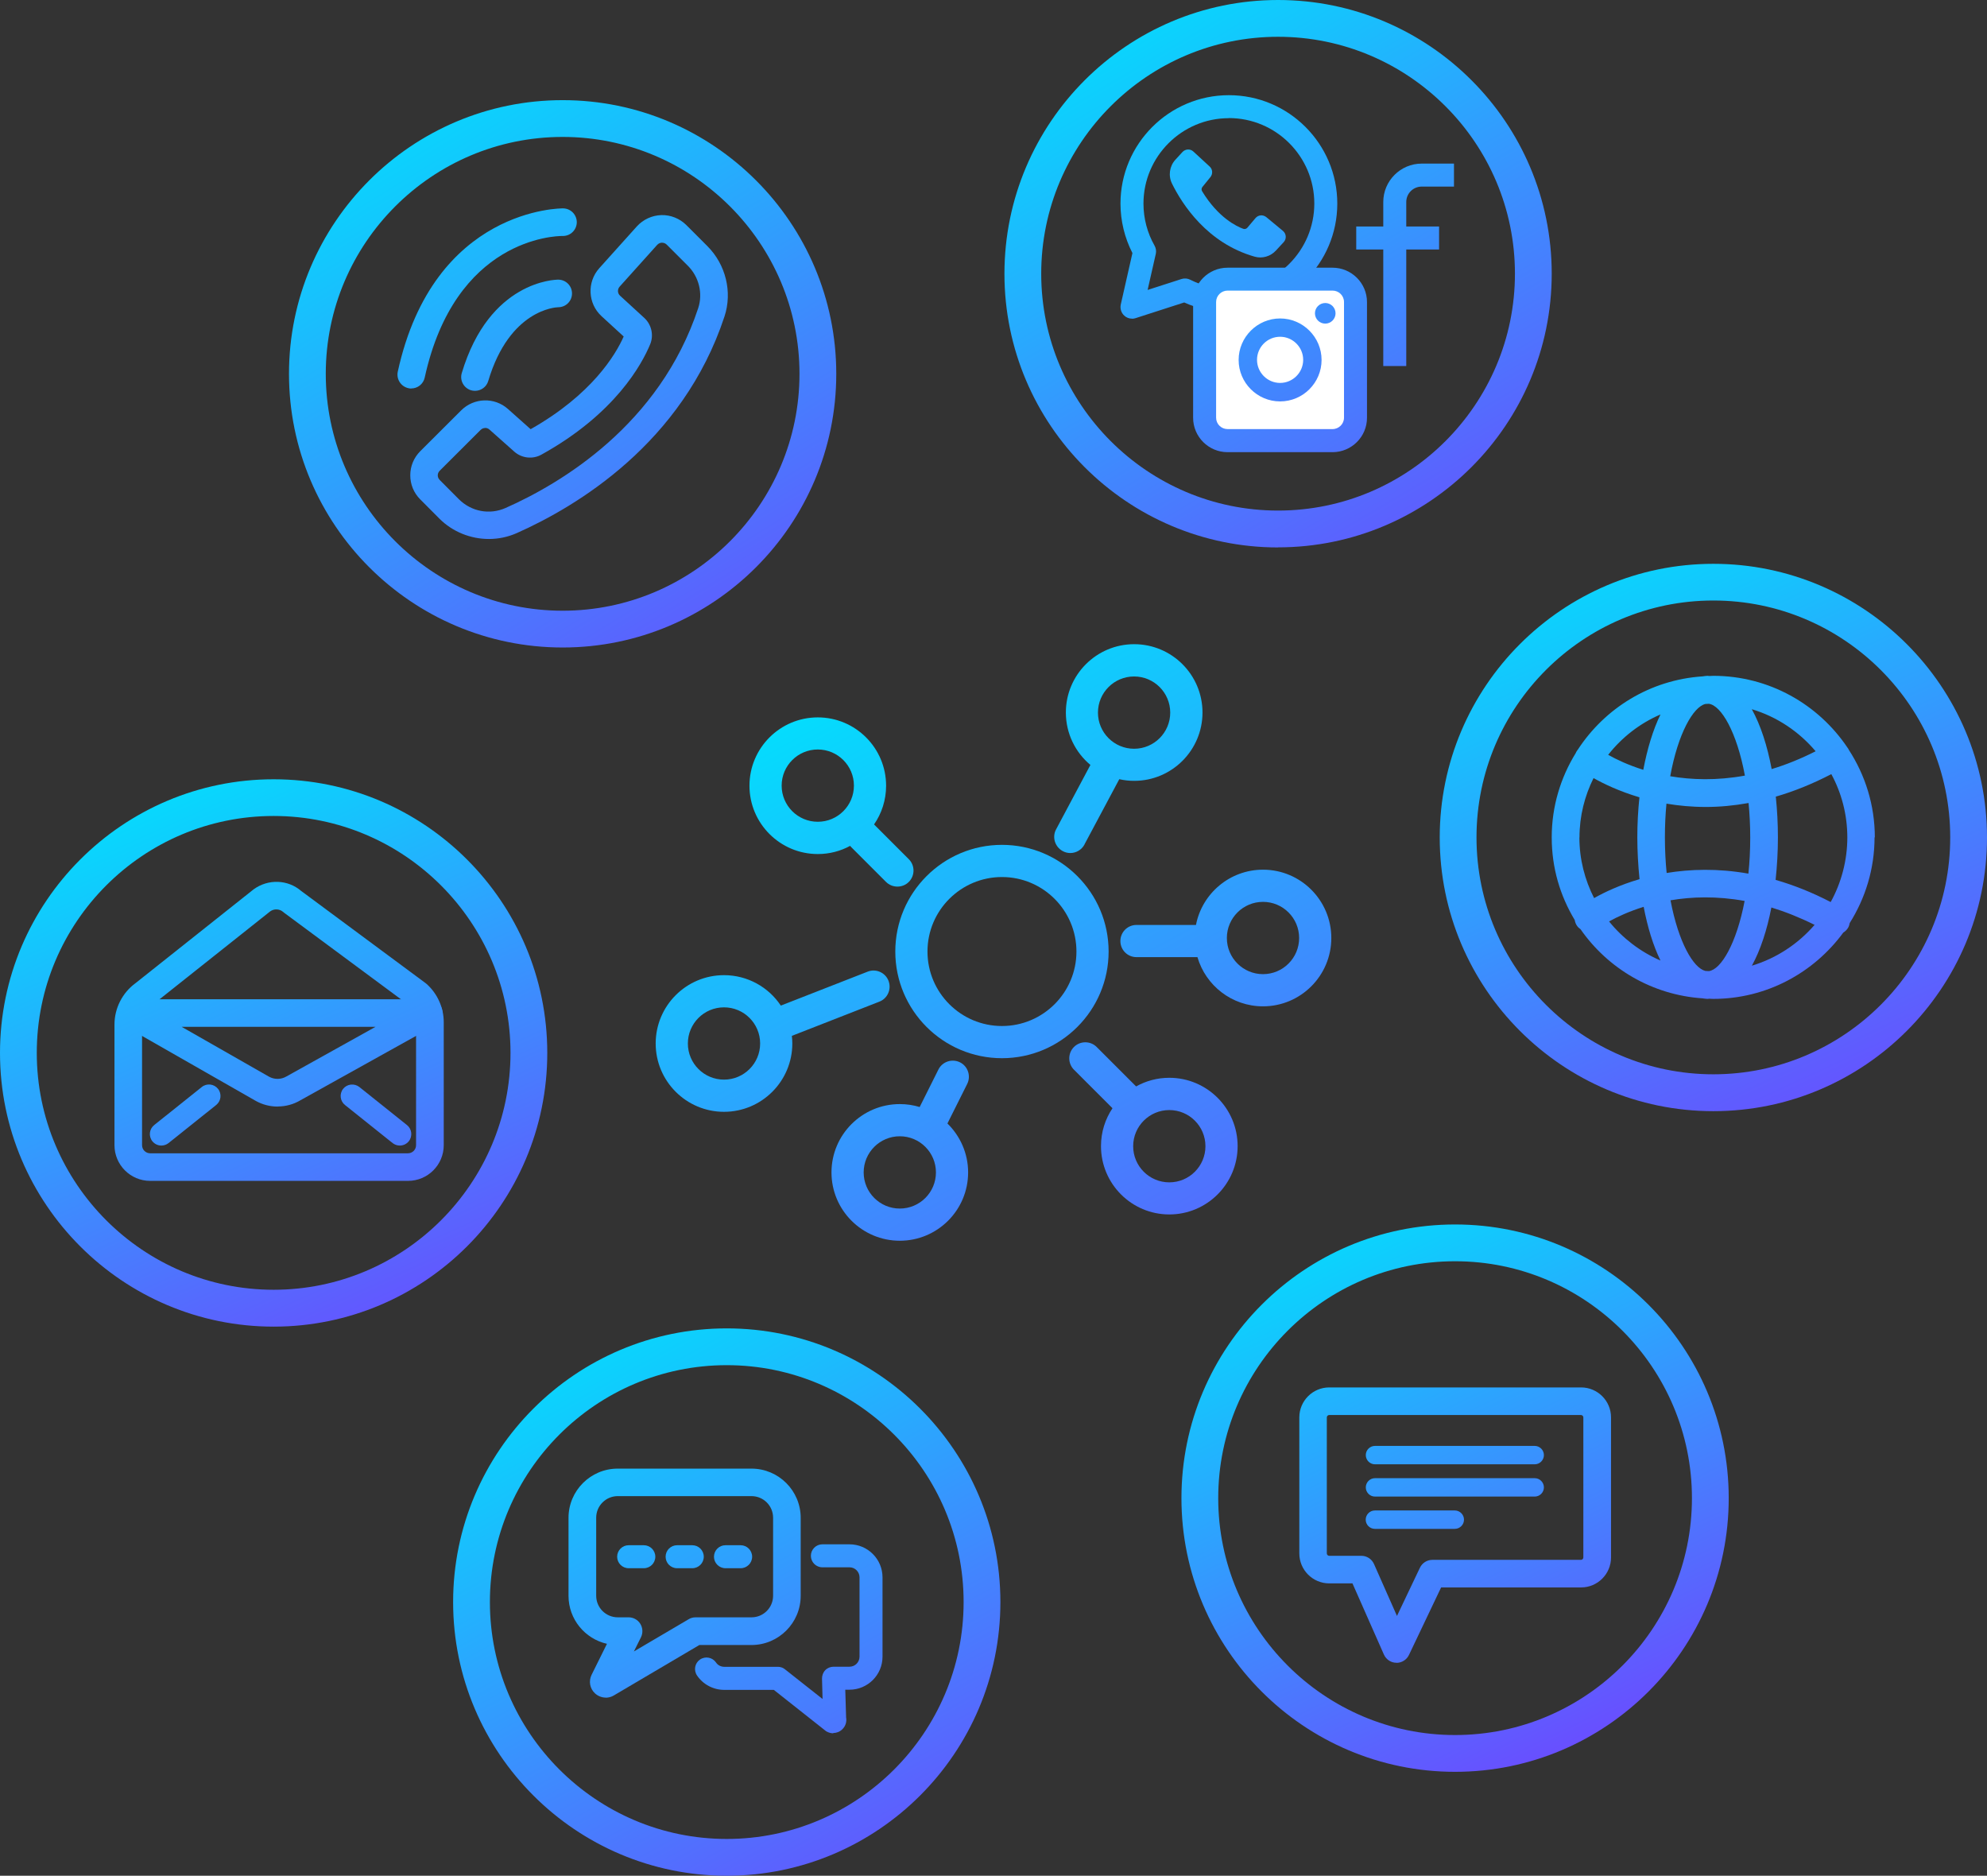
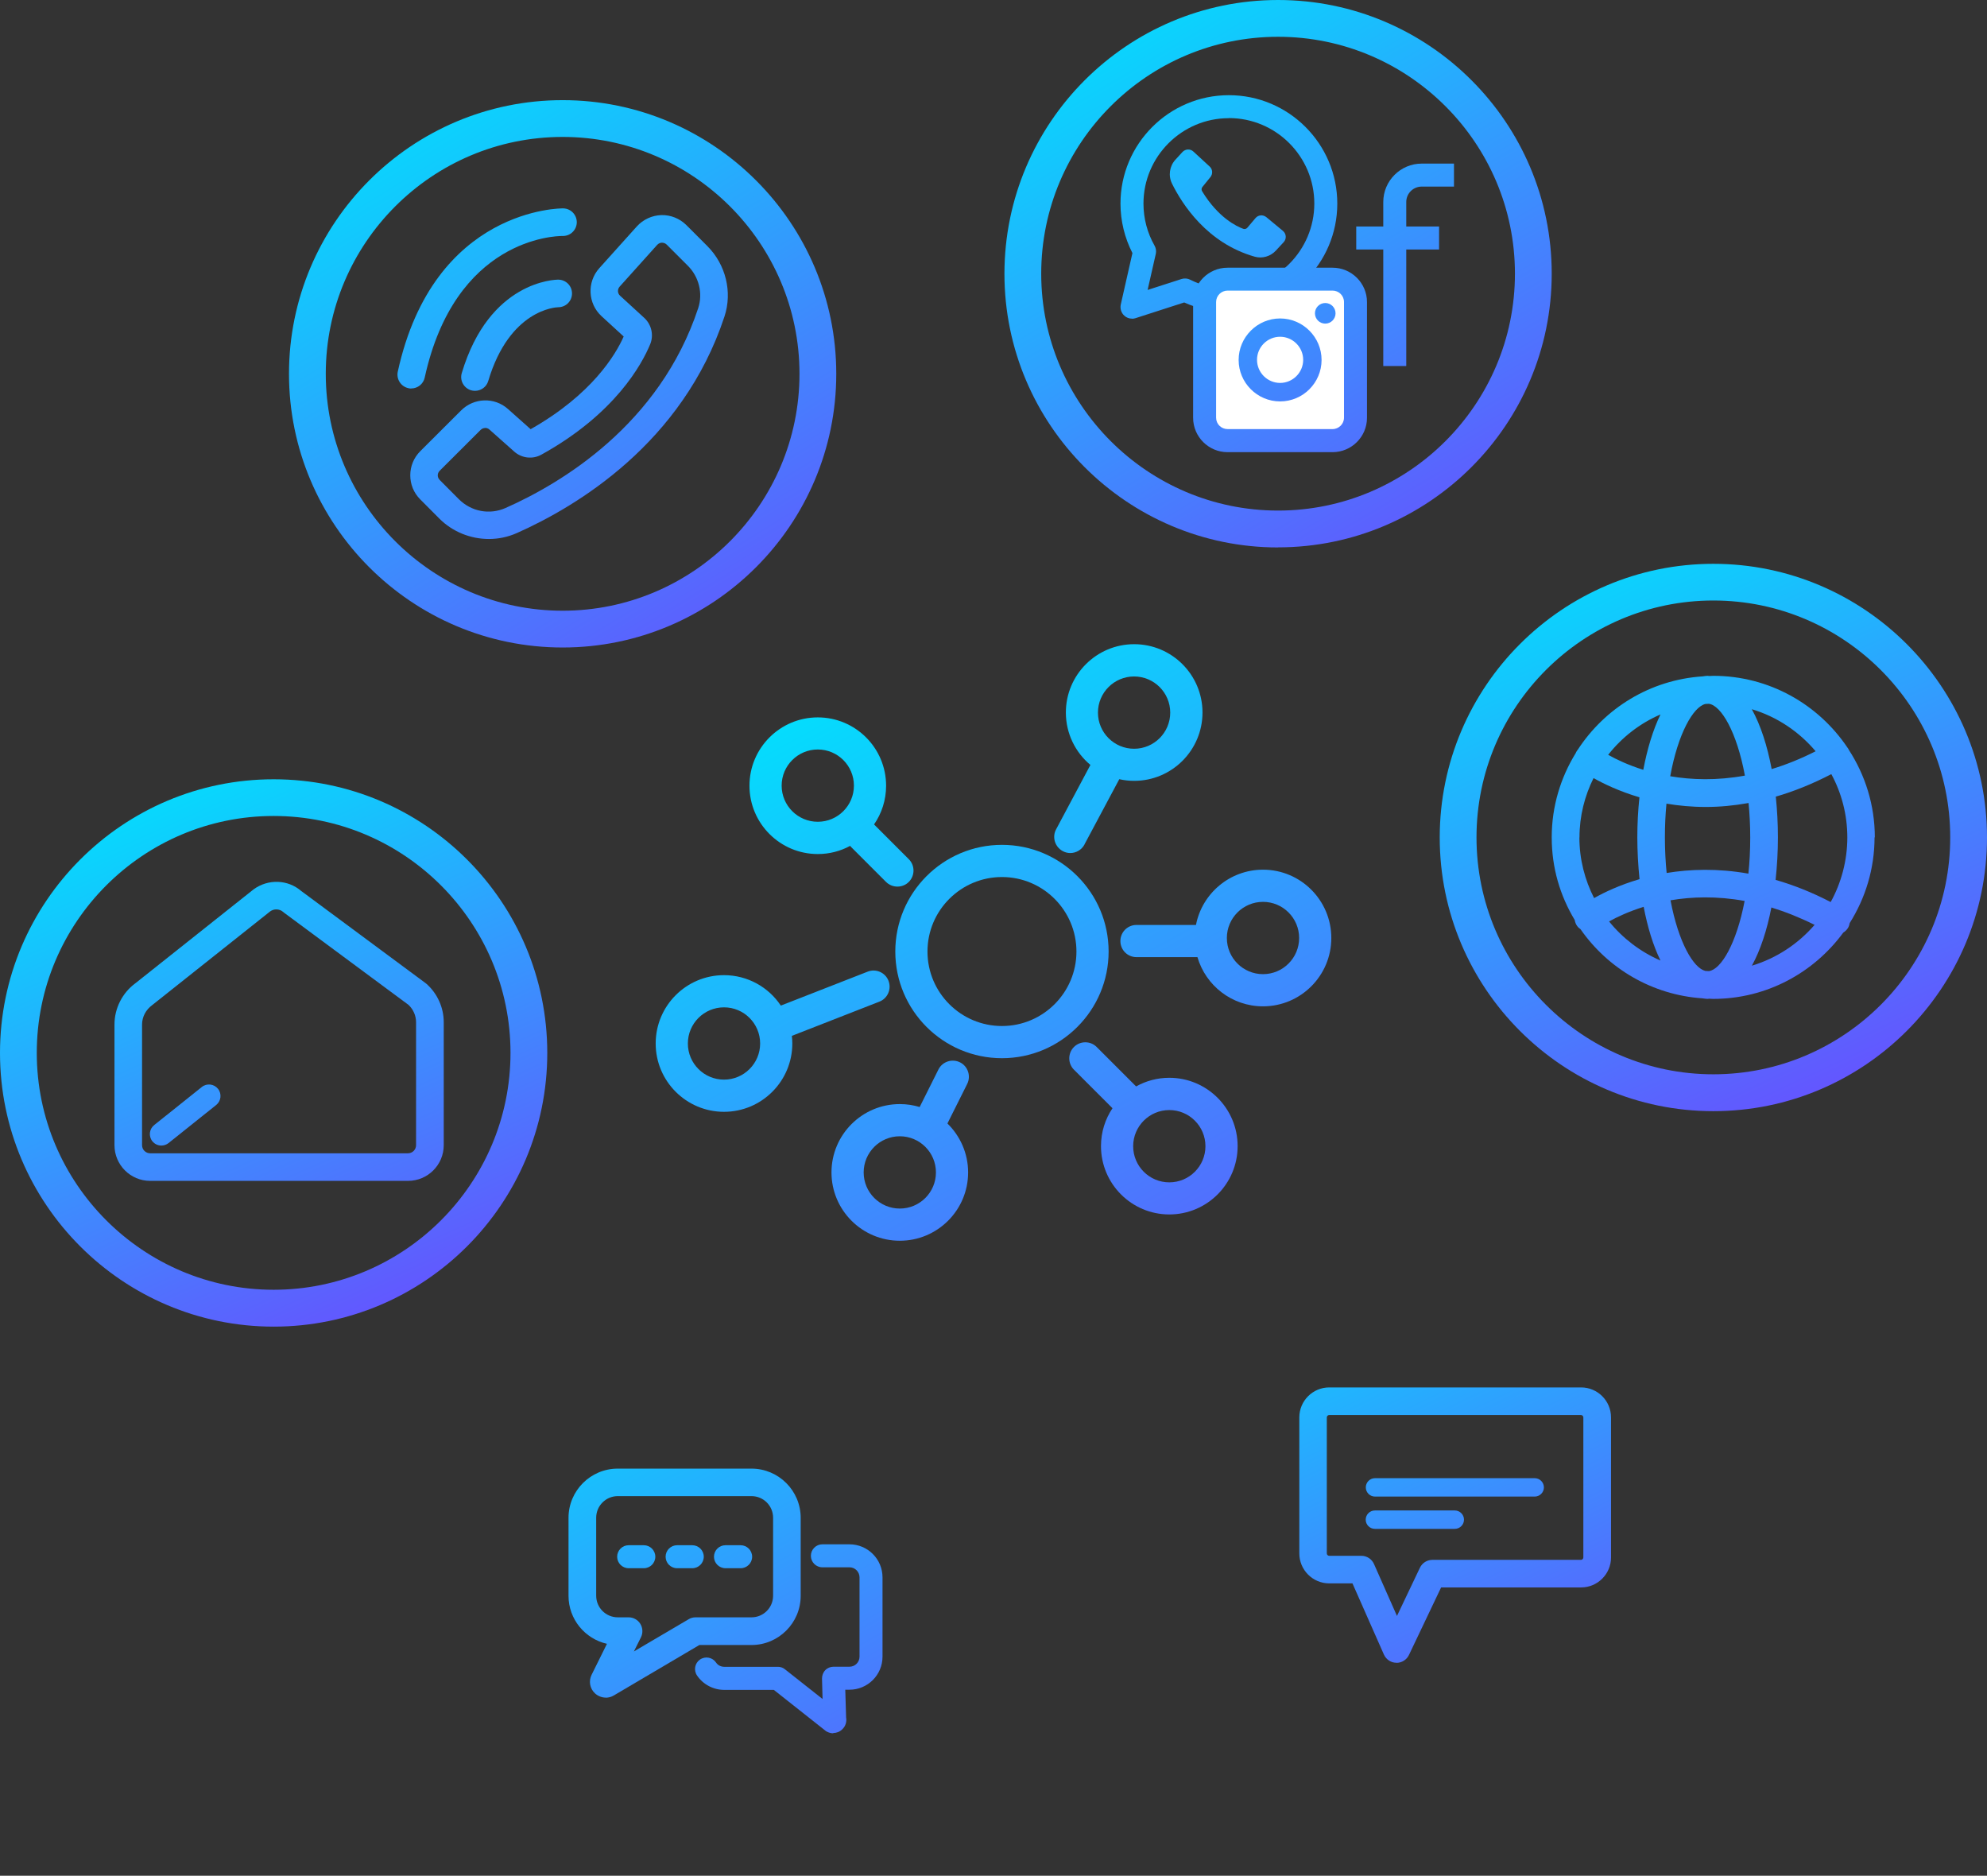
<svg xmlns="http://www.w3.org/2000/svg" xmlns:xlink="http://www.w3.org/1999/xlink" id="Layer_6" viewBox="0 0 216.1 203.97">
  <rect x="0" y="0" width="216.1" height="203.97" fill="#333333" stroke="none" />
  <defs>
    <style>
      .cls-1 {
        fill: url(#linear-gradient-15);
      }

      .cls-2 {
        fill: url(#linear-gradient-13);
      }

      .cls-3 {
        fill: url(#linear-gradient-28);
      }

      .cls-4 {
        fill: url(#linear-gradient-2);
      }

      .cls-5 {
        fill: url(#linear-gradient-25);
      }

      .cls-6 {
        fill: url(#linear-gradient-10);
      }

      .cls-7 {
        fill: url(#linear-gradient-12);
      }

      .cls-8 {
        fill: url(#linear-gradient-27);
      }

      .cls-9 {
        fill: #fff;
      }

      .cls-10 {
        fill: url(#linear-gradient-26);
      }

      .cls-11 {
        fill: url(#linear-gradient-4);
      }

      .cls-12 {
        fill: url(#linear-gradient-35);
      }

      .cls-13 {
        fill: url(#linear-gradient-30);
      }

      .cls-14 {
        fill: url(#linear-gradient-3);
      }

      .cls-15 {
        fill: url(#linear-gradient-34);
      }

      .cls-16 {
        fill: url(#linear-gradient-5);
      }

      .cls-17 {
        fill: url(#linear-gradient-22);
      }

      .cls-18 {
        fill: url(#linear-gradient-24);
      }

      .cls-19 {
        fill: url(#linear-gradient-33);
      }

      .cls-20 {
        fill: url(#linear-gradient-8);
      }

      .cls-21 {
        fill: url(#linear-gradient-14);
      }

      .cls-22 {
        fill: url(#linear-gradient-29);
      }

      .cls-23 {
        fill: url(#linear-gradient-20);
      }

      .cls-24 {
        fill: url(#linear-gradient-17);
      }

      .cls-25 {
        fill: url(#linear-gradient-7);
      }

      .cls-26 {
        fill: url(#linear-gradient-9);
      }

      .cls-27 {
        fill: url(#linear-gradient-11);
      }

      .cls-28 {
        fill: url(#linear-gradient-19);
      }

      .cls-29 {
        fill: url(#linear-gradient-6);
      }

      .cls-30 {
        fill: url(#linear-gradient-36);
      }

      .cls-31 {
        fill: url(#linear-gradient-21);
      }

      .cls-32 {
        fill: url(#linear-gradient-32);
      }

      .cls-33 {
        fill: url(#linear-gradient-16);
      }

      .cls-34 {
        fill: url(#linear-gradient);
      }

      .cls-35 {
        fill: url(#linear-gradient-23);
      }

      .cls-36 {
        fill: url(#linear-gradient-31);
      }

      .cls-37 {
        fill: url(#linear-gradient-18);
      }
    </style>
    <linearGradient id="linear-gradient" x1="55.87" y1="145.11" x2="100.09" y2="225.33" gradientUnits="userSpaceOnUse">
      <stop offset="0" stop-color="#01e1fd" />
      <stop offset=".99" stop-color="#7f2fff" />
    </linearGradient>
    <linearGradient id="linear-gradient-2" x1="59.91" y1="142.89" x2="104.13" y2="223.1" xlink:href="#linear-gradient" />
    <linearGradient id="linear-gradient-3" x1="63.94" y1="140.66" x2="108.16" y2="220.88" xlink:href="#linear-gradient" />
    <linearGradient id="linear-gradient-4" x1="59.02" y1="143.38" x2="103.24" y2="223.59" xlink:href="#linear-gradient" />
    <linearGradient id="linear-gradient-5" x1="65.66" y1="139.71" x2="109.88" y2="219.93" xlink:href="#linear-gradient" />
    <linearGradient id="linear-gradient-6" x1="61.34" y1="142.1" x2="105.55" y2="222.32" xlink:href="#linear-gradient" />
    <linearGradient id="linear-gradient-7" x1="120.37" y1="-1.9" x2="167.33" y2="77.93" xlink:href="#linear-gradient" />
    <linearGradient id="linear-gradient-8" x1="132.15" y1="-8.82" x2="179.11" y2="71" xlink:href="#linear-gradient" />
    <linearGradient id="linear-gradient-9" x1="117.9" y1="-.44" x2="164.86" y2="79.39" xlink:href="#linear-gradient" />
    <linearGradient id="linear-gradient-10" x1="119.45" y1="-1.35" x2="166.41" y2="78.47" xlink:href="#linear-gradient" />
    <linearGradient id="linear-gradient-11" x1="116.44" y1=".42" x2="163.4" y2="80.24" xlink:href="#linear-gradient" />
    <linearGradient id="linear-gradient-12" x1="116.44" y1=".42" x2="163.4" y2="80.24" xlink:href="#linear-gradient" />
    <linearGradient id="linear-gradient-13" x1="122.31" y1="-3.03" x2="169.26" y2="76.79" xlink:href="#linear-gradient" />
    <linearGradient id="linear-gradient-14" x1="142.57" y1="130.33" x2="177.79" y2="203.5" xlink:href="#linear-gradient" />
    <linearGradient id="linear-gradient-15" x1="143.11" y1="130.06" x2="178.33" y2="203.24" xlink:href="#linear-gradient" />
    <linearGradient id="linear-gradient-16" x1="144.37" y1="129.46" x2="179.59" y2="202.63" xlink:href="#linear-gradient" />
    <linearGradient id="linear-gradient-17" x1="143" y1="130.12" x2="178.22" y2="203.29" xlink:href="#linear-gradient" />
    <linearGradient id="linear-gradient-18" x1="138.1" y1="132.48" x2="173.32" y2="205.65" xlink:href="#linear-gradient" />
    <linearGradient id="linear-gradient-19" x1="15.79" y1="83.37" x2="50.23" y2="160.07" xlink:href="#linear-gradient" />
    <linearGradient id="linear-gradient-20" x1="15.09" y1="83.69" x2="49.53" y2="160.38" xlink:href="#linear-gradient" />
    <linearGradient id="linear-gradient-21" x1="18.19" y1="82.3" x2="52.63" y2="158.99" xlink:href="#linear-gradient" />
    <linearGradient id="linear-gradient-22" x1="5.26" y1="88.1" x2="39.69" y2="164.8" xlink:href="#linear-gradient" />
    <linearGradient id="linear-gradient-23" x1="22.53" y1="80.35" x2="56.96" y2="157.05" xlink:href="#linear-gradient" />
    <linearGradient id="linear-gradient-24" x1="41.25" y1="7.98" x2="90.94" y2="89.37" gradientUnits="userSpaceOnUse">
      <stop offset="0" stop-color="#01e1fd" />
      <stop offset=".38" stop-color="#2f9ffd" />
      <stop offset=".99" stop-color="#7f2fff" />
    </linearGradient>
    <linearGradient id="linear-gradient-25" x1="41.43" y1="7.87" x2="91.13" y2="89.26" xlink:href="#linear-gradient" />
    <linearGradient id="linear-gradient-26" x1="39.46" y1="9.07" x2="89.16" y2="90.46" xlink:href="#linear-gradient" />
    <linearGradient id="linear-gradient-27" x1="38.91" y1="9.42" x2="88.6" y2="90.81" xlink:href="#linear-gradient" />
    <linearGradient id="linear-gradient-28" x1="170.55" y1="57.12" x2="207.33" y2="136.16" xlink:href="#linear-gradient" />
    <linearGradient id="linear-gradient-29" x1="170.55" y1="57.12" x2="207.33" y2="136.16" xlink:href="#linear-gradient" />
    <linearGradient id="linear-gradient-30" x1="91.83" y1="72.08" x2="145.44" y2="170.3" xlink:href="#linear-gradient" />
    <linearGradient id="linear-gradient-31" x1="110.81" y1="61.73" x2="164.42" y2="159.94" xlink:href="#linear-gradient" />
    <linearGradient id="linear-gradient-32" x1="75.09" y1="81.22" x2="128.7" y2="179.44" xlink:href="#linear-gradient" />
    <linearGradient id="linear-gradient-33" x1="69.41" y1="84.32" x2="123.02" y2="182.54" xlink:href="#linear-gradient" />
    <linearGradient id="linear-gradient-34" x1="111.45" y1="61.38" x2="165.06" y2="159.59" xlink:href="#linear-gradient" />
    <linearGradient id="linear-gradient-35" x1="83.99" y1="76.37" x2="137.6" y2="174.58" xlink:href="#linear-gradient" />
    <linearGradient id="linear-gradient-36" x1="96.96" y1="69.29" x2="150.57" y2="167.51" xlink:href="#linear-gradient" />
  </defs>
  <g>
    <g>
      <path class="cls-34" d="M70.02,170.53h-1.65c-.69,0-1.25-.56-1.25-1.25s.56-1.25,1.25-1.25h1.65c.69,0,1.25.56,1.25,1.25s-.56,1.25-1.25,1.25Z" />
      <path class="cls-4" d="M75.29,170.53h-1.65c-.69,0-1.25-.56-1.25-1.25s.56-1.25,1.25-1.25h1.65c.69,0,1.25.56,1.25,1.25s-.56,1.25-1.25,1.25Z" />
      <path class="cls-14" d="M80.55,170.53h-1.65c-.69,0-1.25-.56-1.25-1.25s.56-1.25,1.25-1.25h1.65c.69,0,1.25.56,1.25,1.25s-.56,1.25-1.25,1.25Z" />
    </g>
    <path class="cls-11" d="M65.88,184.6c-.42,0-.84-.16-1.17-.46-.56-.52-.71-1.33-.37-2.02l1.67-3.37c-2.39-.54-4.18-2.67-4.18-5.22v-8.48c0-2.95,2.4-5.35,5.35-5.35h14.55c2.95,0,5.35,2.4,5.35,5.35v8.48c0,2.95-2.4,5.35-5.35,5.35h-5.67l-9.31,5.49c-.27.16-.58.24-.88.24ZM67.19,162.69c-1.3,0-2.35,1.05-2.35,2.35v8.48c0,1.3,1.05,2.35,2.35,2.35h1.18c.52,0,1,.27,1.27.71.27.44.3.99.07,1.46l-.77,1.54,5.95-3.5c.23-.14.49-.21.76-.21h6.08c1.3,0,2.35-1.05,2.35-2.35v-8.48c0-1.3-1.05-2.35-2.35-2.35h-14.55Z" />
    <path class="cls-16" d="M90.62,188.48c-.25,0-.5-.07-.73-.2-.05-.03-.1-.06-.14-.1l-5.59-4.42h-5.39c-1.18,0-2.29-.58-2.96-1.56-.39-.57-.25-1.35.32-1.74.57-.39,1.35-.25,1.74.32.2.3.54.47.9.47h5.83c.28,0,.55.09.77.27l4.09,3.23-.06-2.22c0-.34.12-.67.35-.91s.56-.38.9-.38h1.74c.6,0,1.09-.49,1.09-1.09v-8.63c0-.6-.49-1.09-1.09-1.09h-2.95c-.69,0-1.25-.56-1.25-1.25s.56-1.25,1.25-1.25h2.95c1.98,0,3.59,1.61,3.59,3.59v8.63c0,1.98-1.61,3.59-3.59,3.59h-.46l.09,3.01c.09.47-.06.97-.43,1.31-.27.26-.62.39-.97.39Z" />
  </g>
-   <path class="cls-29" d="M79.04,203.97c-16.41,0-29.76-13.35-29.76-29.76s13.35-29.76,29.76-29.76,29.76,13.35,29.76,29.76-13.35,29.76-29.76,29.76ZM79.04,148.45c-14.21,0-25.76,11.56-25.76,25.76s11.56,25.76,25.76,25.76,25.76-11.56,25.76-25.76-11.56-25.76-25.76-25.76Z" />
  <path class="cls-25" d="M139,59.53c-16.41,0-29.76-13.35-29.76-29.76S122.58,0,139,0s29.76,13.35,29.76,29.76-13.35,29.76-29.76,29.76ZM139,4c-14.21,0-25.76,11.56-25.76,25.76s11.56,25.76,25.76,25.76,25.76-11.56,25.76-25.76-11.56-25.76-25.76-25.76Z" />
  <g>
    <path class="cls-20" d="M154.62,20.29h3.51v-2.5h-3.51c-2.31,0-4.18,1.88-4.18,4.18v2.66h-2.94v2.5h2.94v12.67h2.5v-12.67h3.57v-2.5h-3.57v-2.66c0-.93.75-1.68,1.68-1.68Z" />
    <path class="cls-26" d="M123.11,34.65c-.31,0-.61-.11-.84-.33-.33-.3-.47-.76-.38-1.2l1.27-5.6c-.85-1.66-1.3-3.51-1.3-5.38,0-6.5,5.29-11.79,11.79-11.79s11.79,5.29,11.79,11.79-5.29,11.79-11.79,11.79c-1.7,0-3.33-.35-4.86-1.04l-5.3,1.71c-.12.04-.25.06-.38.06ZM133.65,12.85c-5.12,0-9.29,4.17-9.29,9.29,0,1.61.42,3.2,1.21,4.58.15.27.2.59.13.89l-.89,3.92,3.01-.97h0l.68-.22c.31-.1.66-.07.95.08,1.31.66,2.72,1,4.2,1,5.12,0,9.29-4.17,9.29-9.29s-4.17-9.29-9.29-9.29Z" />
    <path class="cls-6" d="M139.52,25.1l-1.8-1.49c-.36-.29-.88-.25-1.18.11l-.88,1.04c-.11.13-.29.18-.45.12-.72-.26-2.72-1.21-4.47-4.08-.09-.15-.08-.34.03-.47l.87-1.07c.28-.35.25-.85-.08-1.15l-1.77-1.63c-.34-.32-.87-.29-1.19.05l-.76.83c-.65.7-.8,1.74-.38,2.6,1.12,2.27,3.83,6.48,8.99,7.95.83.24,1.73-.03,2.32-.67l.84-.91c.33-.36.29-.91-.08-1.22Z" />
    <g>
      <rect class="cls-9" x="131.02" y="30.35" width="16.4" height="17.57" rx="2.49" ry="2.49" />
      <path class="cls-27" d="M144.92,49.17h-11.41c-2.07,0-3.75-1.68-3.75-3.74v-12.58c0-2.06,1.68-3.74,3.75-3.74h11.41c2.07,0,3.75,1.68,3.75,3.74v12.58c0,2.06-1.68,3.74-3.75,3.74ZM133.51,31.6c-.69,0-1.25.56-1.25,1.24v12.58c0,.69.56,1.24,1.25,1.24h11.41c.69,0,1.25-.56,1.25-1.24v-12.58c0-.69-.56-1.24-1.25-1.24h-11.41Z" />
    </g>
    <path class="cls-7" d="M139.22,43.65c-2.49,0-4.51-2.03-4.51-4.51s2.03-4.51,4.51-4.51,4.51,2.03,4.51,4.51-2.02,4.51-4.51,4.51ZM139.22,36.62c-1.39,0-2.51,1.13-2.51,2.51s1.13,2.51,2.51,2.51,2.51-1.13,2.51-2.51-1.13-2.51-2.51-2.51Z" />
    <circle class="cls-2" cx="144.13" cy="34.07" r="1.12" />
  </g>
-   <path class="cls-21" d="M158.25,192.67c-16.41,0-29.76-13.35-29.76-29.76s13.35-29.76,29.76-29.76,29.76,13.35,29.76,29.76-13.35,29.76-29.76,29.76ZM158.25,137.15c-14.21,0-25.76,11.56-25.76,25.76s11.56,25.76,25.76,25.76,25.76-11.56,25.76-25.76-11.56-25.76-25.76-25.76Z" />
  <g>
    <path class="cls-1" d="M151.88,180.81h-.02c-.59,0-1.11-.36-1.35-.89l-3.42-7.74h-2.52c-1.8,0-3.26-1.46-3.26-3.26v-14.79c0-1.8,1.46-3.26,3.26-3.26h27.38c1.8,0,3.26,1.46,3.26,3.26v15.23c0,1.8-1.46,3.26-3.26,3.26h-15.22l-3.5,7.35c-.25.52-.78.85-1.35.85ZM144.56,153.87c-.14,0-.26.12-.26.26v14.79c0,.14.12.26.26.26h3.5c.59,0,1.13.35,1.37.89l2.5,5.65,2.5-5.25c.25-.52.78-.85,1.35-.85h16.16c.14,0,.26-.12.26-.26v-15.23c0-.14-.12-.26-.26-.26h-27.38Z" />
-     <path class="cls-33" d="M166.91,159.23h-17.37c-.55,0-1-.45-1-1s.45-1,1-1h17.37c.55,0,1,.45,1,1s-.45,1-1,1Z" />
    <path class="cls-24" d="M166.91,162.74h-17.37c-.55,0-1-.45-1-1s.45-1,1-1h17.37c.55,0,1,.45,1,1s-.45,1-1,1Z" />
    <path class="cls-37" d="M158.22,166.25h-8.69c-.55,0-1-.45-1-1s.45-1,1-1h8.69c.55,0,1,.45,1,1s-.45,1-1,1Z" />
  </g>
  <path class="cls-28" d="M29.76,144.26c-16.41,0-29.76-13.35-29.76-29.76s13.35-29.76,29.76-29.76,29.76,13.35,29.76,29.76-13.35,29.76-29.76,29.76ZM29.76,88.73c-14.21,0-25.76,11.56-25.76,25.76s11.56,25.76,25.76,25.76,25.76-11.56,25.76-25.76-11.56-25.76-25.76-25.76Z" />
  <g>
    <path class="cls-23" d="M44.37,128.41h-28.04c-2.14,0-3.88-1.74-3.88-3.88v-13.12c0-1.78.86-3.46,2.3-4.51l12.83-10.19c1.59-1.16,3.73-1.07,5.17.17l13.54,10.03s.07.06.11.09c1.18,1.06,1.86,2.57,1.86,4.16v13.37c0,2.14-1.74,3.88-3.88,3.88ZM30.05,98.89c-.23,0-.46.07-.66.21l-12.83,10.19c-.71.52-1.11,1.3-1.11,2.12v13.12c0,.49.4.88.88.88h28.04c.49,0,.88-.4.88-.88v-13.37c0-.71-.3-1.39-.81-1.88l-13.53-10.02s-.07-.06-.11-.09c-.21-.19-.48-.28-.75-.28Z" />
-     <path class="cls-31" d="M30.2,120.33c-.84,0-1.68-.21-2.44-.65l-13.48-7.7c-.56-.32-.84-.96-.73-1.56-.01-.08-.02-.17-.02-.26,0-.83.67-1.5,1.5-1.5h31.6c.68,0,1.28.46,1.45,1.12.17.66-.12,1.36-.72,1.69l-14.68,8.17c-.75.45-1.61.68-2.47.68ZM19.76,111.66l9.48,5.41c.6.34,1.33.33,1.92-.02l9.68-5.39h-21.08Z" />
    <path class="cls-17" d="M17.55,124.57c-.37,0-.73-.16-.98-.47-.43-.54-.34-1.33.2-1.76l5.18-4.14c.54-.43,1.33-.34,1.76.2.43.54.34,1.33-.2,1.76l-5.18,4.14c-.23.18-.51.27-.78.27Z" />
-     <path class="cls-35" d="M43.48,124.57c-.27,0-.55-.09-.78-.27l-5.18-4.14c-.54-.43-.63-1.22-.2-1.76.43-.54,1.22-.62,1.76-.2l5.18,4.14c.54.43.63,1.22.2,1.76-.25.31-.61.47-.98.47Z" />
  </g>
  <path class="cls-18" d="M61.19,70.41c-16.41,0-29.76-13.35-29.76-29.76s13.35-29.76,29.76-29.76,29.76,13.35,29.76,29.76-13.35,29.76-29.76,29.76ZM61.19,14.89c-14.21,0-25.76,11.56-25.76,25.76s11.56,25.76,25.76,25.76,25.76-11.56,25.76-25.76-11.56-25.76-25.76-25.76Z" />
  <g>
    <path class="cls-5" d="M53.17,58.61c-1.98,0-3.94-.77-5.39-2.22l-2.08-2.09c-.7-.7-1.08-1.63-1.08-2.62s.39-1.92,1.09-2.62l4.45-4.44c1.39-1.38,3.62-1.45,5.08-.15l2.47,2.2c6.67-3.77,9.25-8.11,10.12-10.08l-2.41-2.21c-1.49-1.37-1.6-3.7-.25-5.21l4.09-4.55c.68-.75,1.65-1.2,2.66-1.23,1.02-.03,2,.37,2.72,1.08l2.29,2.29c2.01,2.01,2.74,5.01,1.86,7.66-4.55,13.79-16.11,20.67-22.59,23.55-.97.43-2,.64-3.03.64ZM52.77,46.54c-.18,0-.36.07-.5.21l-4.45,4.44c-.18.18-.21.39-.21.5s.03.32.21.5l2.08,2.09c1.35,1.35,3.34,1.73,5.08.96,6.03-2.67,16.77-9.05,20.96-21.75.52-1.58.08-3.39-1.14-4.6l-2.29-2.29c-.19-.19-.4-.2-.52-.21-.11,0-.33.04-.51.23l-1.12-1,1.12,1-4.09,4.55c-.26.29-.24.73.05.99l2.63,2.41c.79.73,1.05,1.88.64,2.87-.88,2.12-3.78,7.55-11.83,12-.95.53-2.14.39-2.95-.33l-2.7-2.4c-.13-.12-.3-.18-.47-.18ZM68.06,36.79h.01-.01Z" />
    <path class="cls-10" d="M51.66,42.5c-.14,0-.29-.02-.43-.06-.79-.24-1.25-1.07-1.01-1.87,3-10.04,10.18-10.16,10.49-10.16.83,0,1.5.67,1.5,1.5s-.66,1.49-1.49,1.5c-.25,0-5.3.23-7.62,8.02-.19.65-.79,1.07-1.44,1.07Z" />
    <path class="cls-8" d="M44.73,42.25c-.11,0-.21-.01-.32-.04-.81-.18-1.32-.98-1.15-1.79,3.91-17.87,17.88-17.77,18-17.76.83.02,1.48.7,1.47,1.53-.02.82-.69,1.47-1.5,1.47-.02,0-.03,0-.06,0-.83,0-11.67.3-14.98,15.4-.15.7-.77,1.18-1.46,1.18Z" />
  </g>
  <path class="cls-3" d="M186.34,120.83c-16.41,0-29.76-13.35-29.76-29.76s13.35-29.76,29.76-29.76,29.76,13.35,29.76,29.76-13.35,29.76-29.76,29.76ZM186.34,65.3c-14.21,0-25.76,11.56-25.76,25.76s11.56,25.76,25.76,25.76,25.76-11.56,25.76-25.76-11.56-25.76-25.76-25.76Z" />
  <path class="cls-22" d="M203.9,91.06c0-3.52-1.05-6.79-2.84-9.54-.01-.03-.02-.06-.04-.09-.03-.05-.07-.09-.1-.14-3.16-4.7-8.52-7.8-14.59-7.8-.15,0-.29.02-.43.02-.07,0-.13-.02-.2-.02-.18,0-.35.04-.53.06-5.69.37-10.64,3.46-13.58,7.98-.02.02-.04.04-.05.06-.08.1-.13.21-.18.32-1.64,2.67-2.6,5.79-2.6,9.14s.92,6.36,2.5,8.99c.04.23.12.46.27.66.1.14.23.25.36.34,2.97,4.27,7.78,7.15,13.27,7.52.18.02.35.06.53.06.07,0,.13-.02.2-.02.15,0,.29.02.43.02,5.81,0,10.95-2.85,14.15-7.21.21-.13.4-.31.53-.54.09-.16.14-.33.17-.5,1.7-2.7,2.7-5.89,2.7-9.32ZM185.85,105.6c-.13,0-.26-.01-.38-.02-1.31-.32-2.93-3.12-3.79-7.68,2.29-.39,5.01-.48,8.06.07-.89,4.65-2.56,7.45-3.88,7.63ZM181.26,94.93c-.12-1.21-.19-2.49-.19-3.86s.06-2.52.17-3.68c1.31.22,2.74.36,4.27.36s3.03-.14,4.66-.43c.11,1.18.18,2.42.18,3.75,0,1.4-.07,2.7-.2,3.93-3.34-.59-6.34-.49-8.9-.07ZM171.78,91.06c0-2.32.56-4.5,1.53-6.45,1.1.62,2.8,1.44,4.99,2.09-.15,1.43-.23,2.9-.23,4.36s.09,3.06.24,4.54c-2.15.63-3.83,1.43-4.94,2.06-1.01-1.98-1.6-4.22-1.6-6.6ZM185.47,76.55c.13,0,.25-.02.38-.02,1.34.18,3.04,3.06,3.92,7.81-3.07.56-5.81.46-8.12.07.85-4.67,2.5-7.54,3.82-7.86ZM193.12,86.63c1.93-.56,3.95-1.36,6.05-2.45,1.11,2.05,1.74,4.4,1.74,6.89s-.66,4.94-1.81,7.02c-2.08-1.08-4.08-1.86-5.99-2.41.16-1.51.25-3.06.25-4.61s-.08-2.98-.23-4.44ZM197.47,81.69c-1.66.84-3.26,1.48-4.79,1.94-.47-2.51-1.19-4.76-2.16-6.51,2.74.82,5.14,2.44,6.94,4.57ZM180.59,77.69c-.82,1.68-1.44,3.75-1.87,6.02-1.66-.52-2.95-1.14-3.82-1.63,1.49-1.9,3.44-3.42,5.69-4.39ZM175.01,100.19c.87-.48,2.14-1.08,3.75-1.58.42,2.2,1.03,4.21,1.83,5.84-2.19-.95-4.11-2.42-5.59-4.25ZM190.53,105.01c.94-1.71,1.65-3.9,2.12-6.33,1.5.46,3.07,1.08,4.7,1.89-1.79,2.07-4.14,3.63-6.82,4.44Z" />
  <path class="cls-13" d="M108.97,115.07c-6.4,0-11.6-5.2-11.6-11.6s5.2-11.6,11.6-11.6,11.6,5.2,11.6,11.6-5.2,11.6-11.6,11.6ZM108.97,95.37c-4.47,0-8.1,3.63-8.1,8.1s3.63,8.1,8.1,8.1,8.1-3.63,8.1-8.1-3.63-8.1-8.1-8.1Z" />
  <g>
    <path class="cls-36" d="M117.94,91.83l3.79-7.1c.52.12,1.06.18,1.62.18,4.1,0,7.43-3.33,7.43-7.43s-3.33-7.43-7.43-7.43-7.43,3.33-7.43,7.43c0,2.29,1.04,4.34,2.67,5.7l-3.73,7c-.46.85-.13,1.91.72,2.37.26.14.54.21.82.21.63,0,1.23-.34,1.55-.93ZM123.34,73.56c2.17,0,3.93,1.76,3.93,3.93s-1.76,3.93-3.93,3.93-3.93-1.76-3.93-3.93,1.76-3.93,3.93-3.93Z" />
    <path class="cls-32" d="M104.41,115.52c-.87-.43-1.92-.08-2.35.78l-2.04,4.08c-.68-.21-1.41-.32-2.16-.32-4.1,0-7.43,3.33-7.43,7.43s3.33,7.43,7.43,7.43,7.43-3.33,7.43-7.43c0-2.08-.87-3.97-2.25-5.32l2.15-4.3c.43-.86.08-1.92-.78-2.35ZM97.86,131.42c-2.17,0-3.93-1.76-3.93-3.93s1.76-3.93,3.93-3.93,3.93,1.76,3.93,3.93-1.76,3.93-3.93,3.93Z" />
    <path class="cls-19" d="M95.64,108.92c.9-.35,1.34-1.37.99-2.27-.35-.9-1.37-1.35-2.27-.99l-9.44,3.69c-1.33-2-3.61-3.31-6.18-3.31-4.1,0-7.43,3.33-7.43,7.43s3.33,7.43,7.43,7.43,7.43-3.33,7.43-7.43c0-.28-.02-.56-.05-.83l9.52-3.72ZM78.74,117.4c-2.17,0-3.93-1.76-3.93-3.93s1.76-3.93,3.93-3.93,3.93,1.76,3.93,3.93-1.76,3.93-3.93,3.93Z" />
    <path class="cls-15" d="M137.36,94.57c-3.61,0-6.63,2.59-7.29,6.01h-6.47c-.97,0-1.75.78-1.75,1.75s.78,1.75,1.75,1.75h6.63c.9,3.09,3.75,5.35,7.13,5.35,4.1,0,7.43-3.33,7.43-7.43s-3.33-7.43-7.43-7.43ZM137.36,105.93c-2.17,0-3.93-1.76-3.93-3.93s1.76-3.93,3.93-3.93,3.93,1.76,3.93,3.93-1.76,3.93-3.93,3.93Z" />
    <path class="cls-12" d="M88.94,92.87c1.27,0,2.47-.32,3.52-.89.03.04.06.08.1.12l3.8,3.8c.34.34.79.51,1.24.51s.9-.17,1.24-.51c.68-.68.68-1.79,0-2.47l-3.78-3.78c.83-1.2,1.31-2.65,1.31-4.21,0-4.1-3.33-7.43-7.43-7.43s-7.43,3.33-7.43,7.43,3.33,7.43,7.43,7.43ZM88.94,81.5c2.17,0,3.93,1.76,3.93,3.93s-1.76,3.93-3.93,3.93-3.93-1.76-3.93-3.93,1.76-3.93,3.93-3.93Z" />
    <path class="cls-30" d="M127.17,117.2c-1.31,0-2.54.34-3.61.94l-4.29-4.29c-.68-.68-1.79-.68-2.47,0s-.68,1.79,0,2.47l4.19,4.19c-.79,1.18-1.25,2.59-1.25,4.12,0,4.1,3.33,7.43,7.43,7.43s7.43-3.33,7.43-7.43-3.33-7.43-7.43-7.43ZM127.17,128.57c-2.17,0-3.93-1.76-3.93-3.93s1.76-3.93,3.93-3.93,3.93,1.76,3.93,3.93-1.76,3.93-3.93,3.93Z" />
  </g>
</svg>